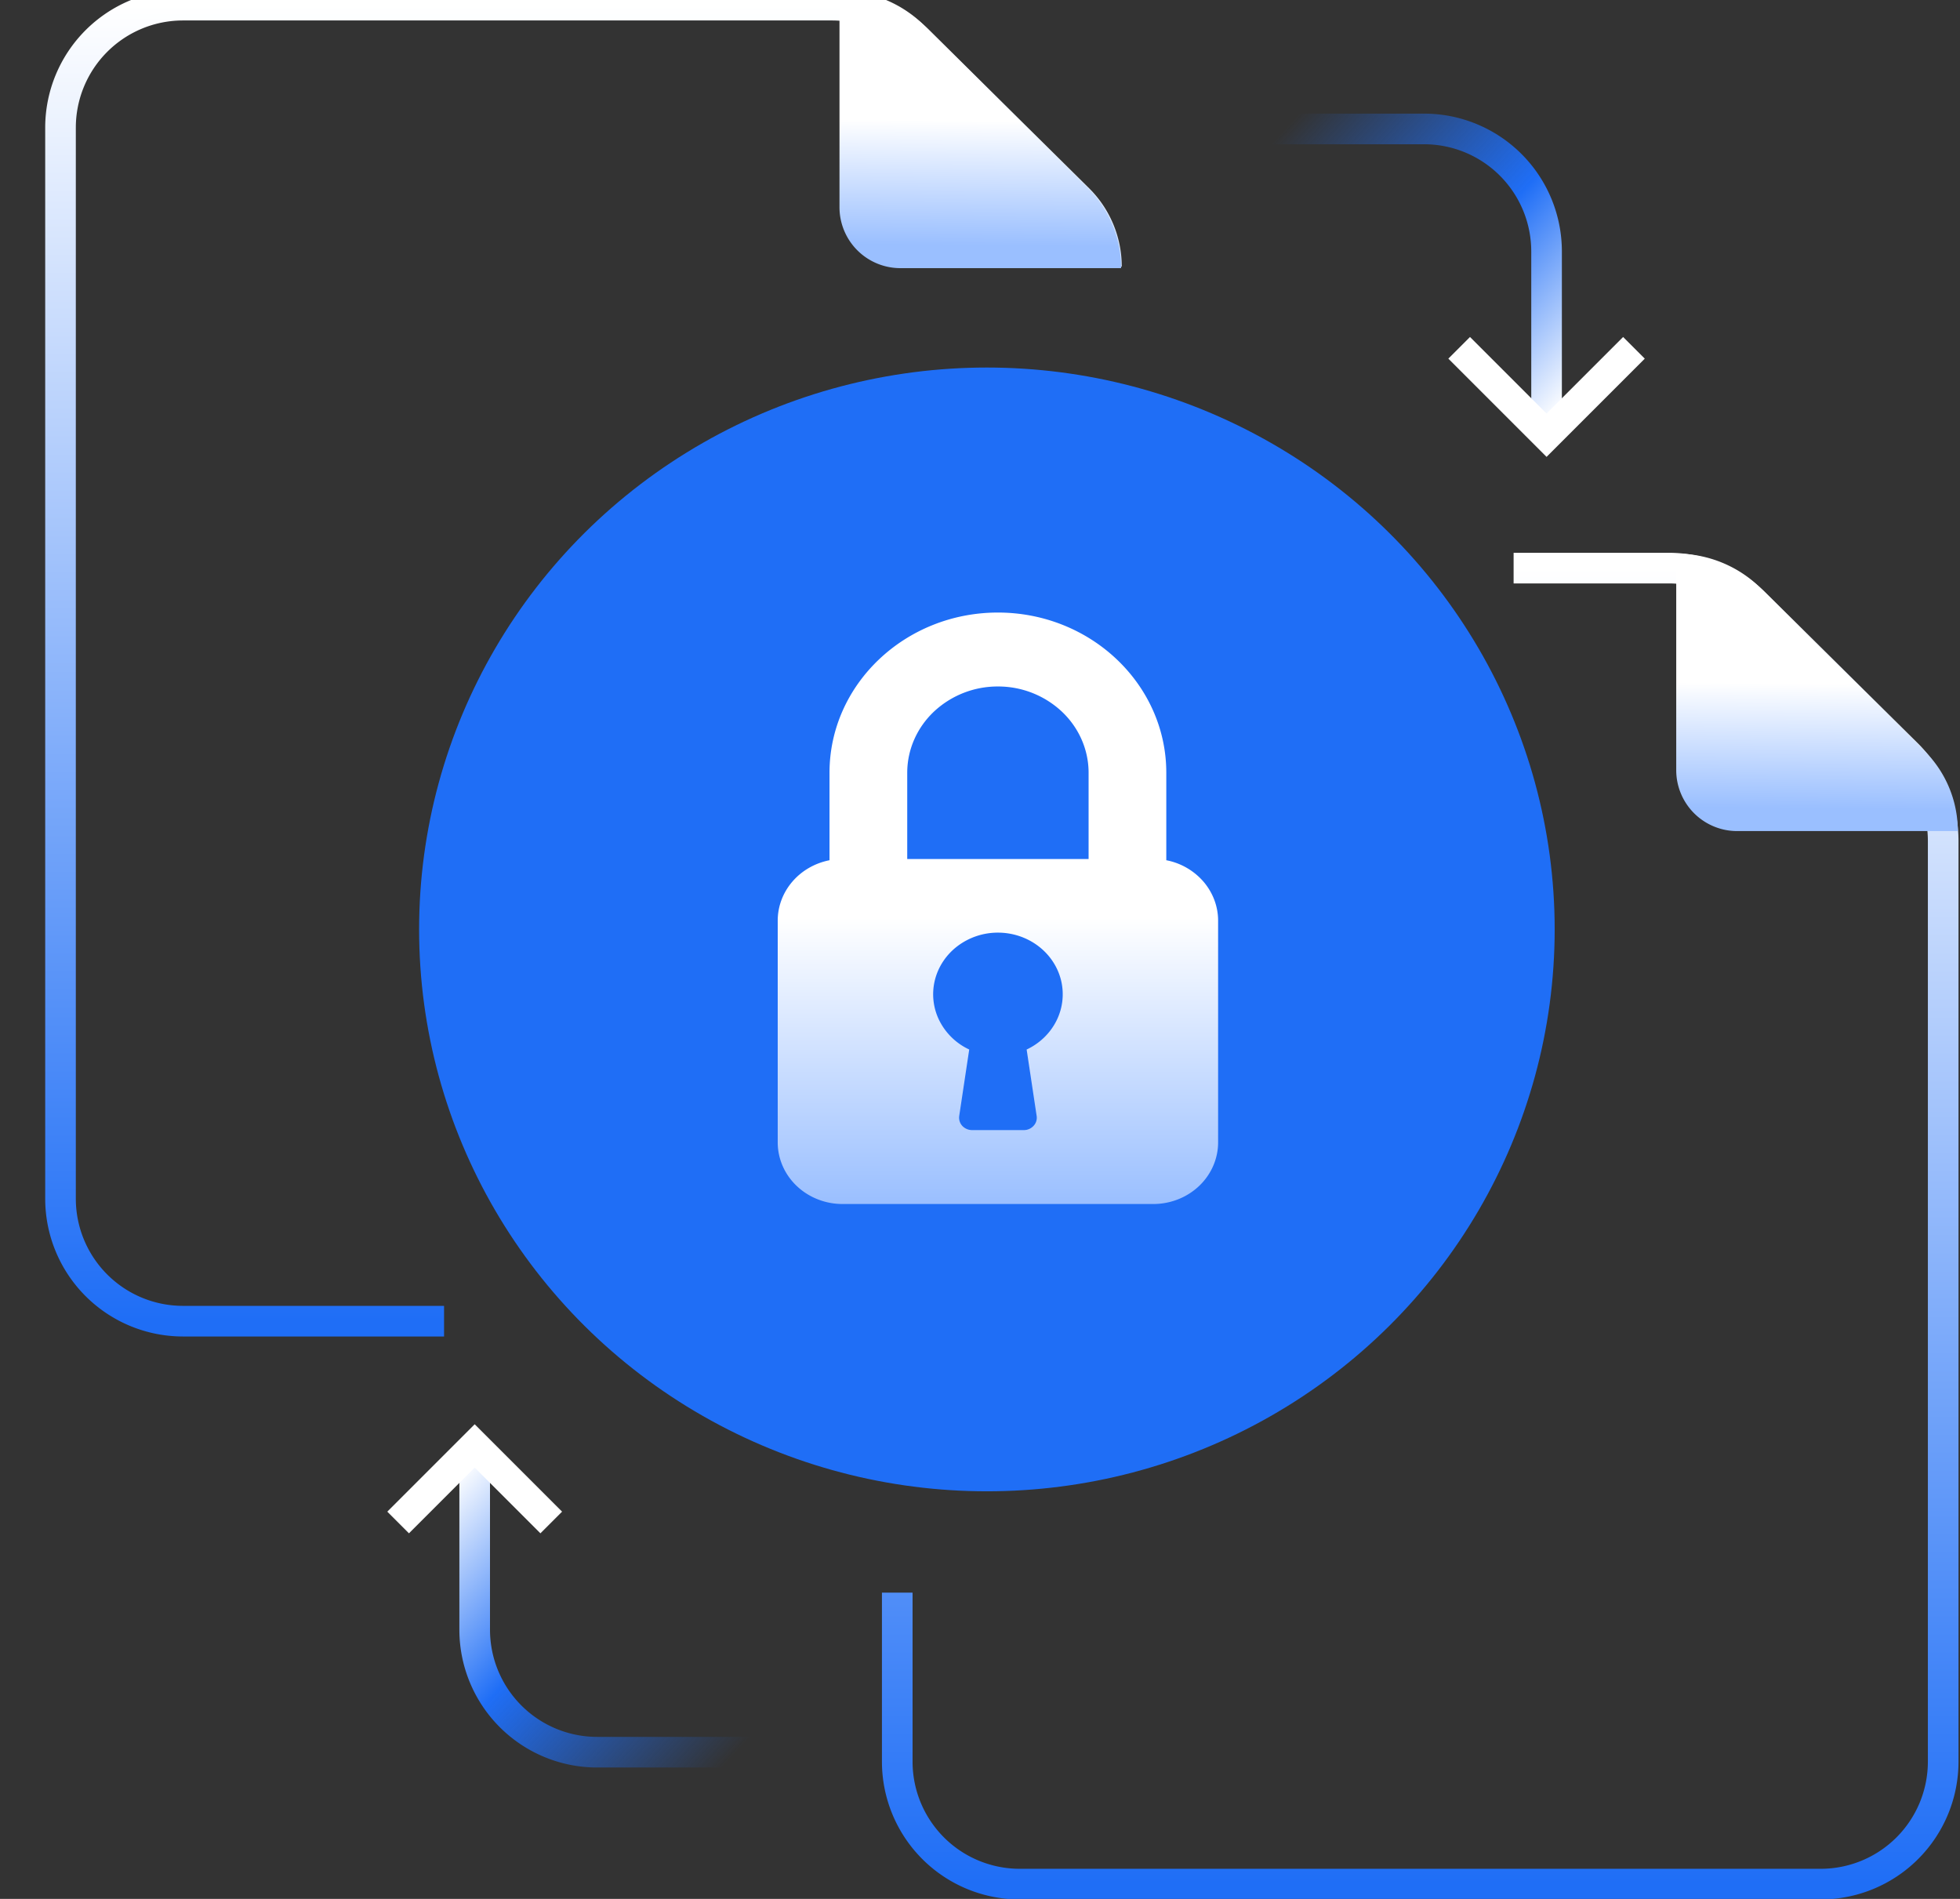
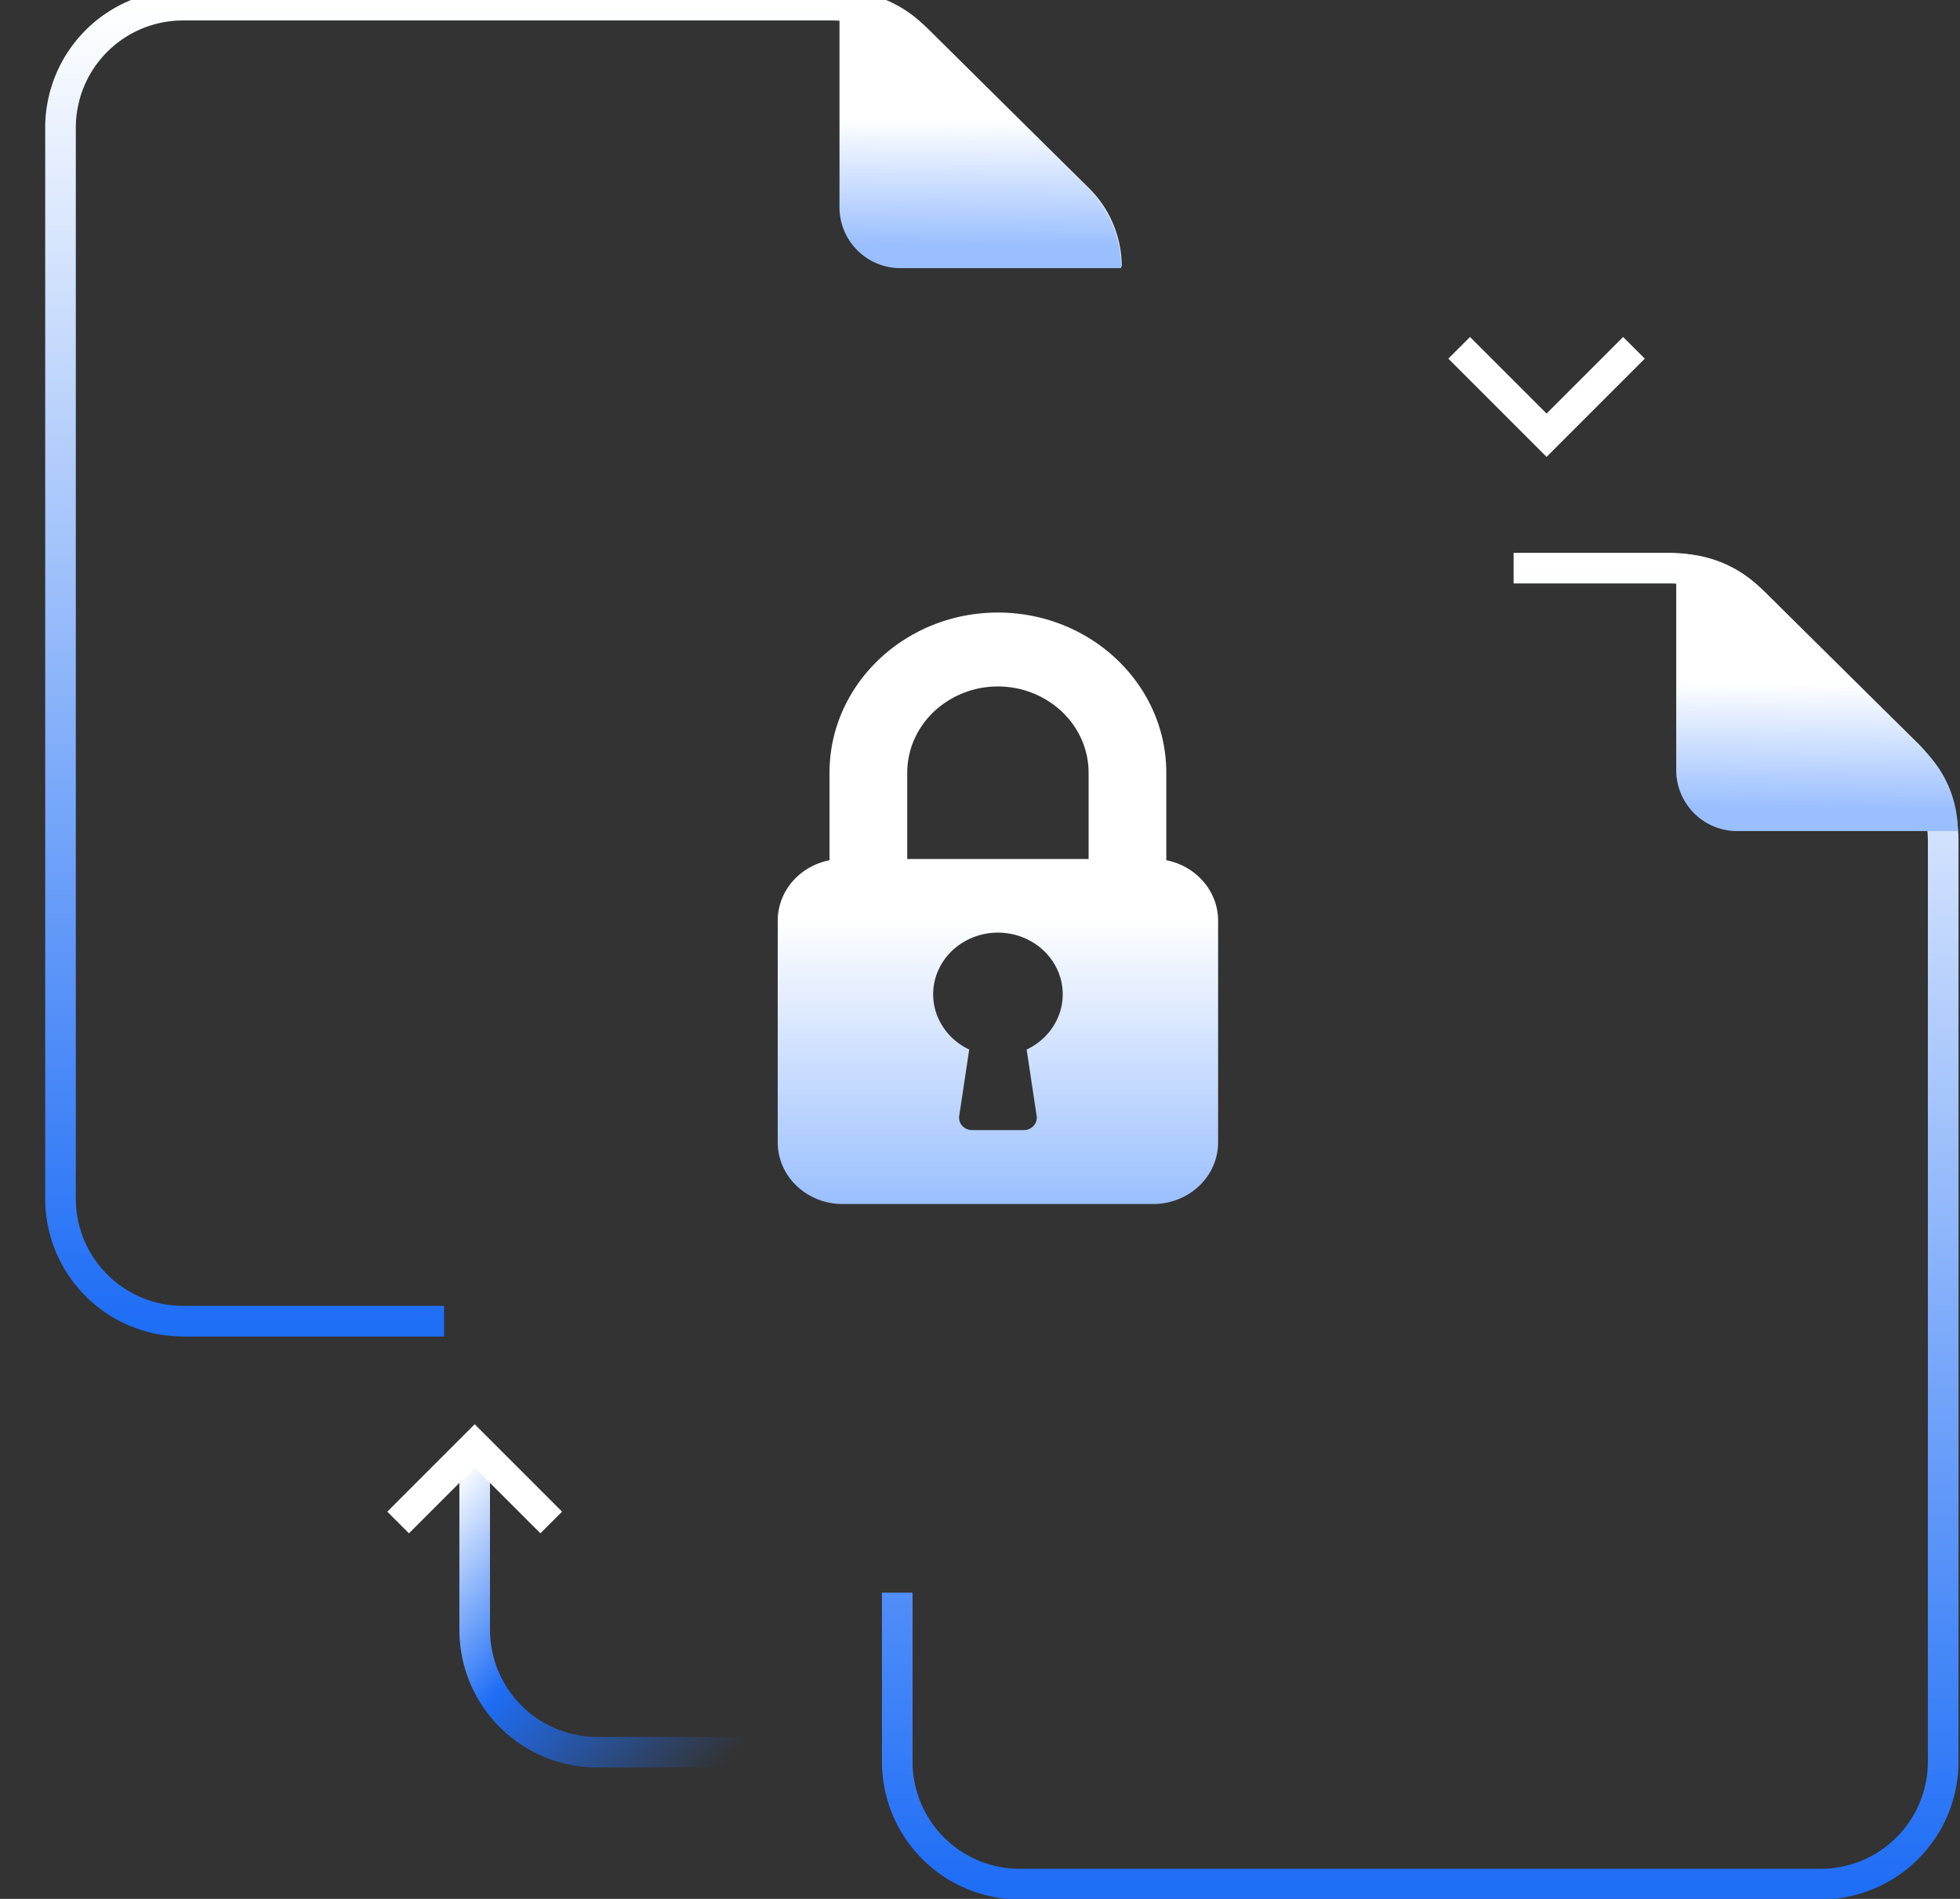
<svg xmlns="http://www.w3.org/2000/svg" viewBox="0 0 64 62" fill="none">
  <rect x="0" y="0" width="64" height="62" fill="#333333" stroke="none" />
  <g clip-path="url(#qwizhojizf-clip0_1319_163)">
    <path d="M14.5 43.137H5.976a4 4 0 0 1-4-4V4.168a4 4 0 0 1 4-4h21.19a4 4 0 0 1 2.813 1.157l5.23 5.175c.588.582.92 1.377.92 2.205" stroke="url(#qwizhojizf-paint0_linear_1319_163)" />
    <path d="M49.424 18.549h5.064a4 4 0 0 1 2.813 1.157l4.963 4.91a4 4 0 0 1 1.187 2.844v30.057a4 4 0 0 1-4 4H33.298a4 4 0 0 1-4-4V52" stroke="url(#qwizhojizf-paint1_linear_1319_163)" />
    <path d="M63.929 27.135h-7.197a1.99 1.99 0 0 1-1.998-1.983v-7.076c1.039 0 2.034.408 2.767 1.136l5.335 5.3a3.695 3.695 0 0 1 1.093 2.623Z" fill="url(#qwizhojizf-paint2_linear_1319_163)" />
    <path d="M36.607 8.755H29.41a1.989 1.989 0 0 1-1.998-1.983V-.305c1.039 0 2.034.409 2.767 1.137l5.335 5.3a3.695 3.695 0 0 1 1.093 2.623Z" fill="url(#qwizhojizf-paint3_linear_1319_163)" />
-     <ellipse cx="32.225" cy="30.346" rx="18.54" ry="18.346" fill="#1F6EF6" />
    <path d="M38.083 28.087V25.23c0-2.884-2.466-5.23-5.498-5.23s-5.499 2.346-5.499 5.23v2.857c-.477.094-.906.34-1.214.7-.308.359-.477.808-.477 1.271V37.3c0 .533.223 1.045.62 1.422.396.377.934.589 1.494.59H37.66c.56-.001 1.098-.213 1.495-.59.396-.377.62-.889.62-1.422v-7.242c0-.463-.17-.912-.477-1.271a2.139 2.139 0 0 0-1.215-.7Zm-4.56 6.18.327 2.171a.383.383 0 0 1-.1.32.425.425 0 0 1-.32.14H31.74a.44.44 0 0 1-.32-.139.397.397 0 0 1-.099-.32l.327-2.172a2.064 2.064 0 0 1-.975-.945 1.923 1.923 0 0 1-.147-1.317c.109-.442.371-.836.745-1.118a2.184 2.184 0 0 1 1.315-.436c.477 0 .94.154 1.314.436.374.282.637.676.746 1.118.108.442.057.907-.147 1.317-.204.41-.547.744-.975.945Zm2.023-6.22h-5.922V25.23c0-.747.312-1.463.867-1.991a3.04 3.04 0 0 1 2.094-.825 3.04 3.04 0 0 1 2.093.825c.556.528.868 1.244.868 1.991v2.816Z" fill="url(#qwizhojizf-paint4_linear_1319_163)" />
    <path d="M24.5 57.21h-5a4 4 0 0 1-4-4v-6" stroke="url(#qwizhojizf-paint5_linear_1319_163)" />
    <path d="m13 49.71 2.5-2.5 2.5 2.5" stroke="#fff" />
-     <path d="M41.5 4.21h5a4 4 0 0 1 4 4v6" stroke="url(#qwizhojizf-paint6_linear_1319_163)" />
    <path d="m53 11.71-2.5 2.5-2.5-2.5" stroke="#fff" stroke-linecap="square" />
  </g>
  <defs>
    <linearGradient id="qwizhojizf-paint0_linear_1319_163" x1="19.052" y1=".168" x2="19.052" y2="43.137" gradientUnits="userSpaceOnUse">
      <stop stop-color="#fff" />
      <stop offset="1" stop-color="#1F6EF6" />
    </linearGradient>
    <linearGradient id="qwizhojizf-paint1_linear_1319_163" x1="46.374" y1="18.549" x2="46.374" y2="61.517" gradientUnits="userSpaceOnUse">
      <stop stop-color="#fff" />
      <stop offset="1" stop-color="#1F6EF6" />
    </linearGradient>
    <linearGradient id="qwizhojizf-paint2_linear_1319_163" x1="57.322" y1="19.38" x2="57.258" y2="26.38" gradientUnits="userSpaceOnUse">
      <stop offset=".417" stop-color="#fff" />
      <stop offset="1" stop-color="#9ABFFF" />
    </linearGradient>
    <linearGradient id="qwizhojizf-paint3_linear_1319_163" x1="30" y1="1" x2="29.936" y2="7.999" gradientUnits="userSpaceOnUse">
      <stop offset=".417" stop-color="#fff" />
      <stop offset="1" stop-color="#9ABFFF" />
    </linearGradient>
    <linearGradient id="qwizhojizf-paint4_linear_1319_163" x1="32.585" y1="20" x2="32.585" y2="39.312" gradientUnits="userSpaceOnUse">
      <stop stop-color="#fff" />
      <stop offset=".516" stop-color="#fff" />
      <stop offset="1" stop-color="#9ABFFF" />
    </linearGradient>
    <linearGradient id="qwizhojizf-paint5_linear_1319_163" x1="15.589" y1="47.412" x2="25.054" y2="56.112" gradientUnits="userSpaceOnUse">
      <stop stop-color="#fff" />
      <stop offset=".448" stop-color="#1F6EF6" />
      <stop offset="1" stop-color="#1F6EF6" stop-opacity="0" />
    </linearGradient>
    <linearGradient id="qwizhojizf-paint6_linear_1319_163" x1="50.411" y1="14.008" x2="40.946" y2="5.308" gradientUnits="userSpaceOnUse">
      <stop stop-color="#fff" />
      <stop offset=".448" stop-color="#1F6EF6" />
      <stop offset="1" stop-color="#1F6EF6" stop-opacity="0" />
    </linearGradient>
    <clipPath id="qwizhojizf-clip0_1319_163">
      <path fill="#fff" d="M0 0h64v62H0z" />
    </clipPath>
  </defs>
</svg>